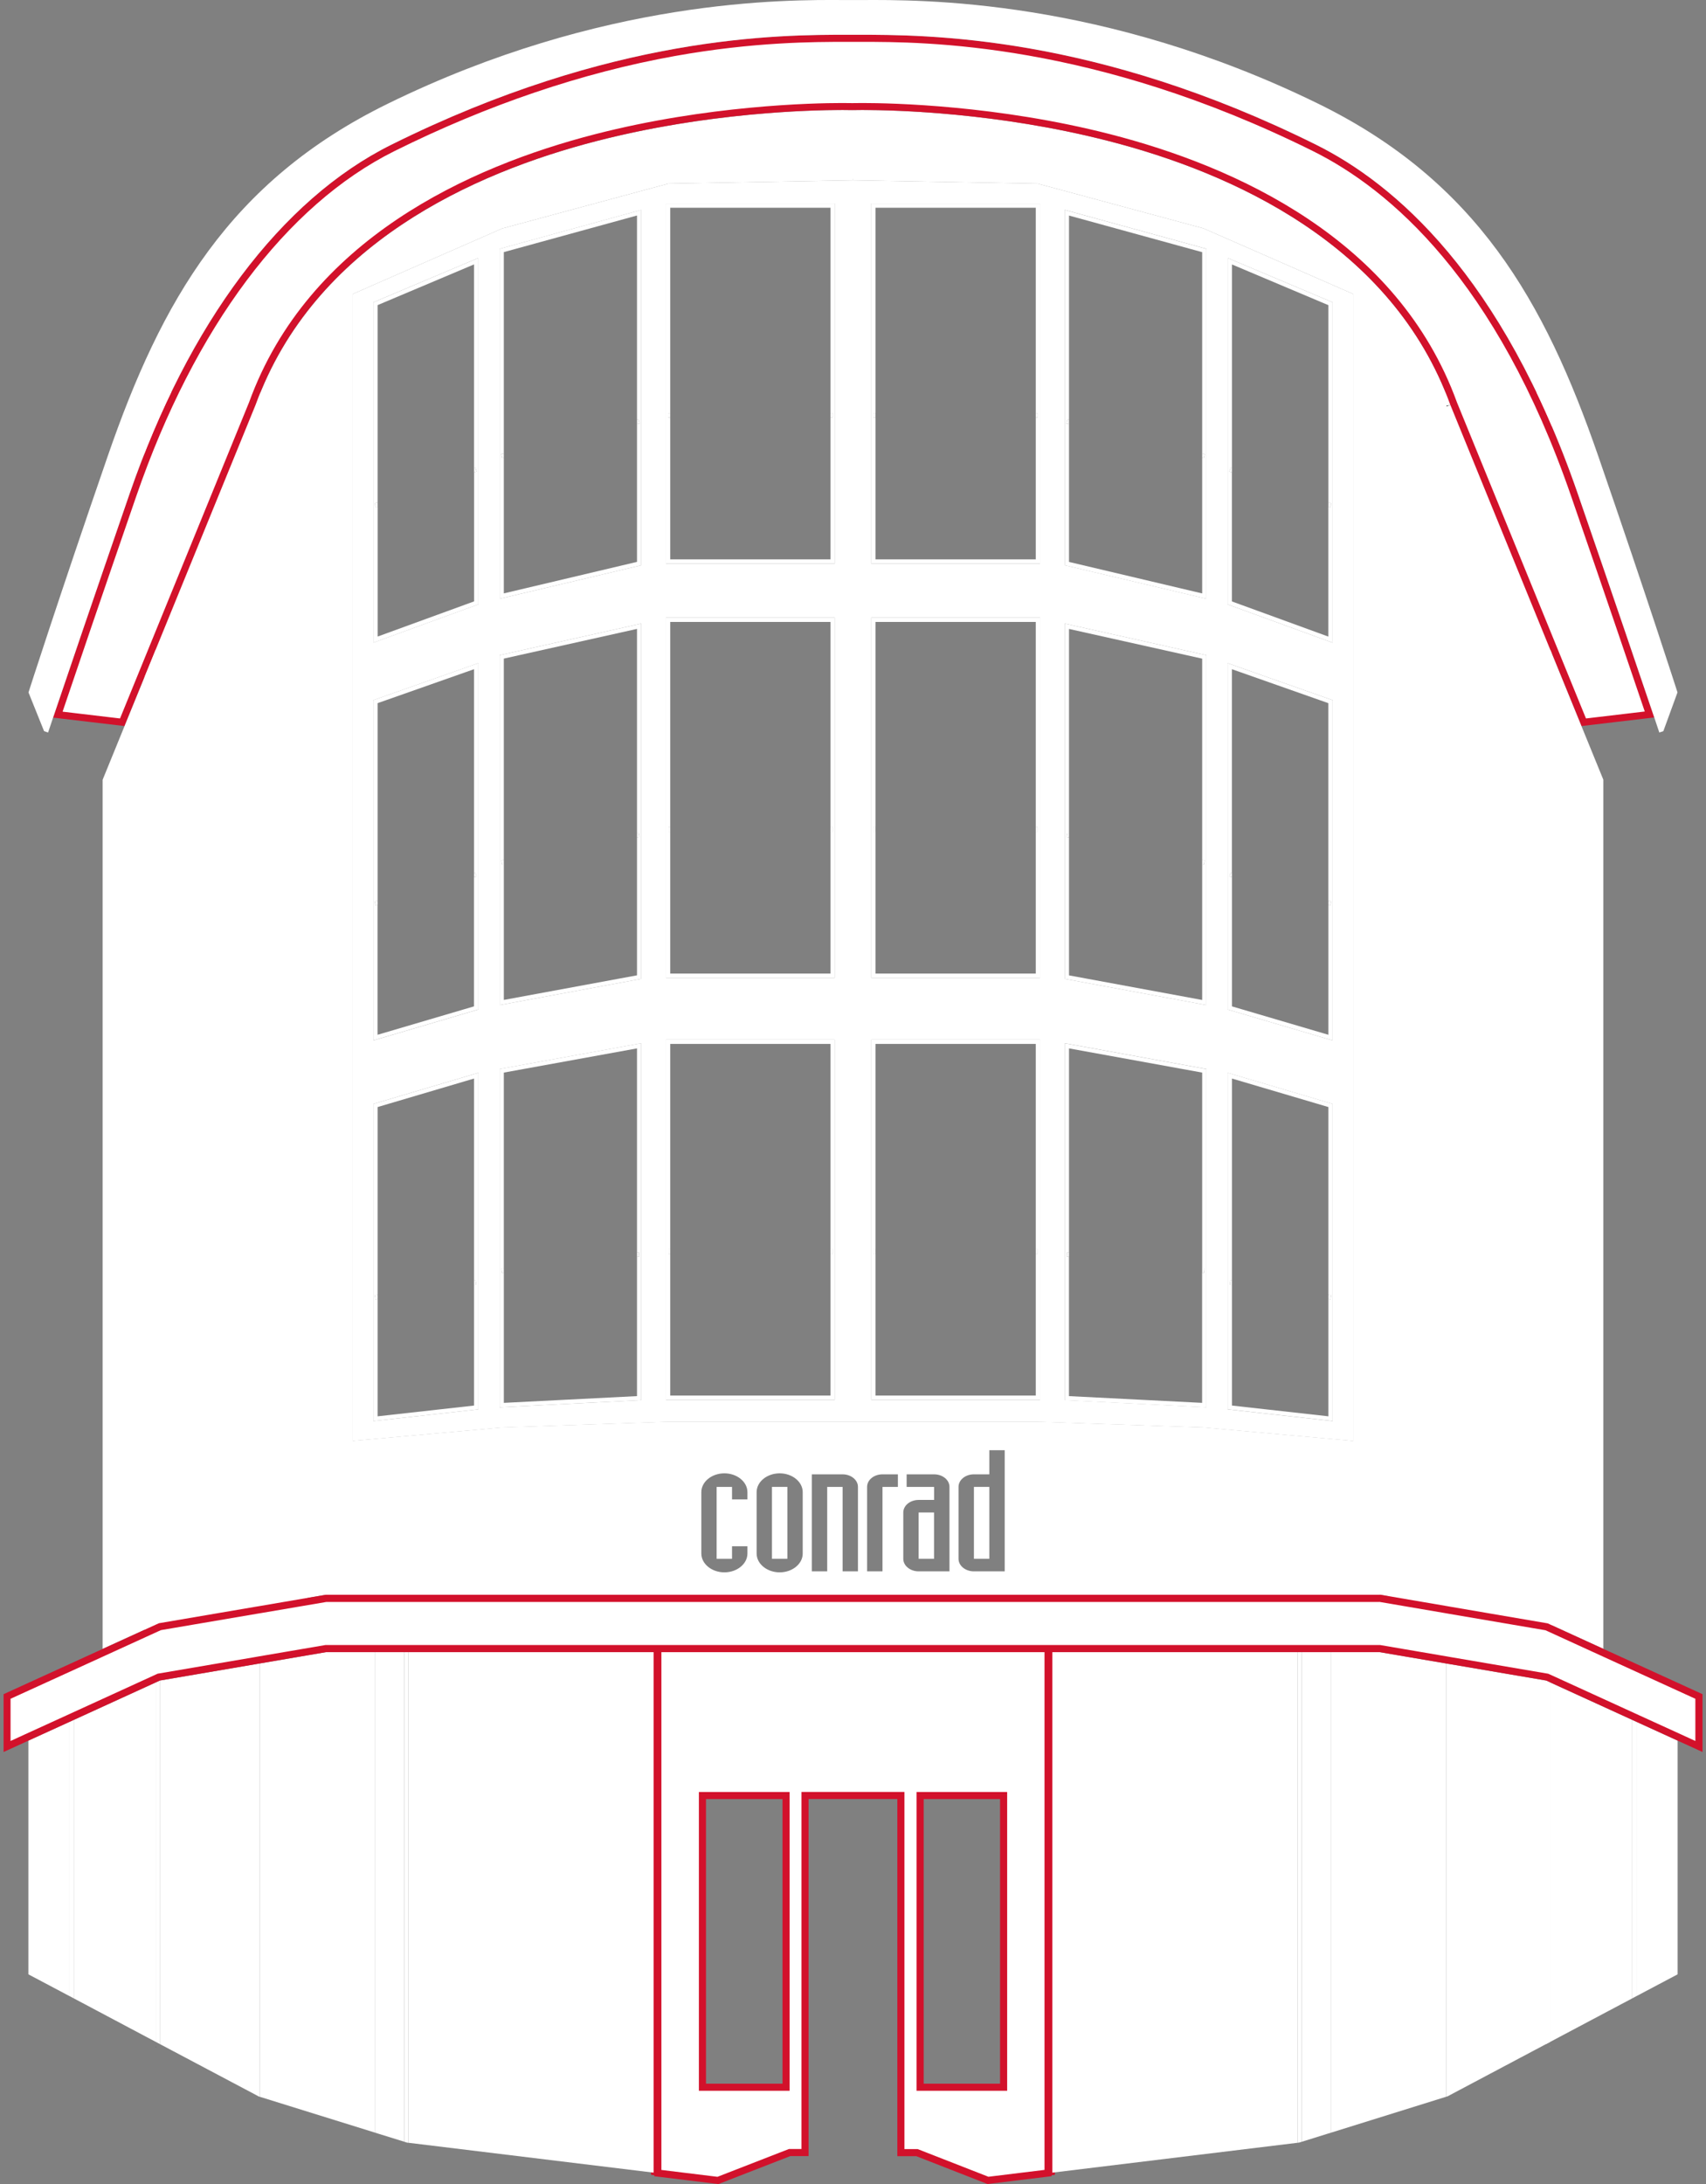
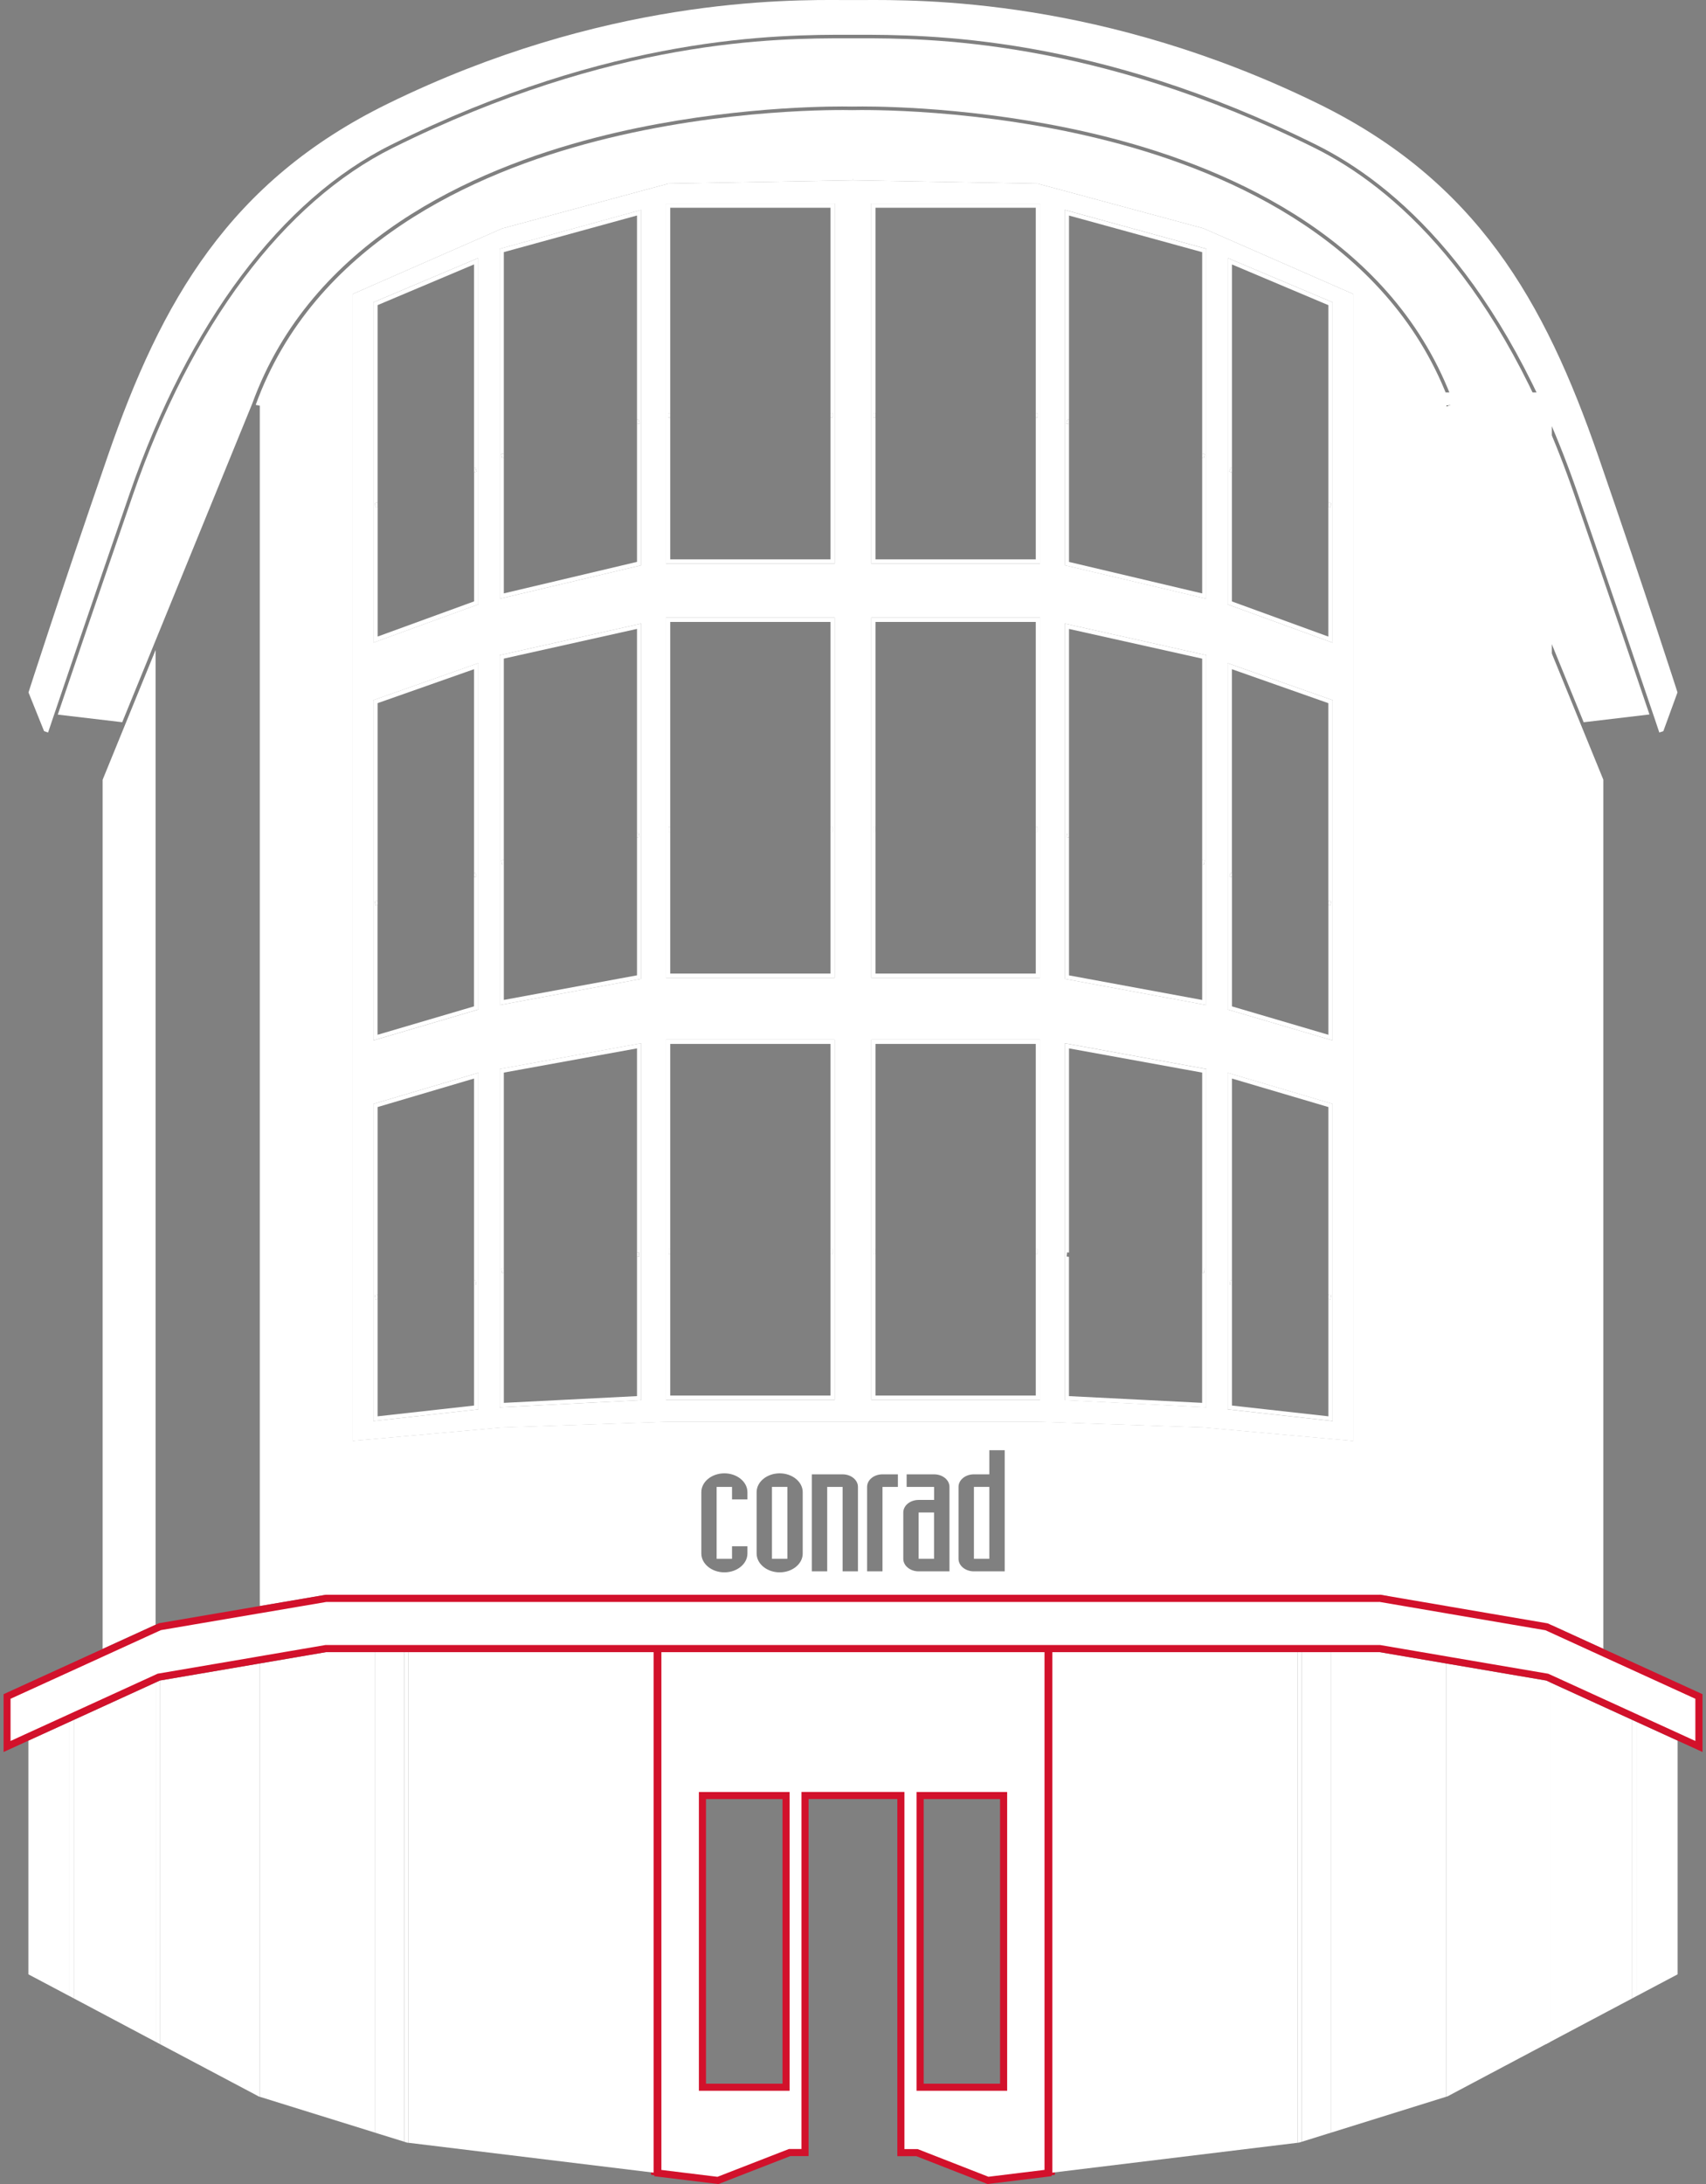
<svg xmlns="http://www.w3.org/2000/svg" id="Ebene_2" viewBox="0 0 341.28 436.72">
  <rect x="0" y="0" width="341.28" height="436.72" fill="#808080" stroke="none" />
  <defs>
    <style>.cls-1{fill:#1d1d1b;}.cls-2,.cls-3,.cls-4{fill:#fff;}.cls-3{stroke-width:1.42px;}.cls-3,.cls-4{stroke:#d2112b;stroke-miterlimit:10;}.cls-5{fill:#d2112b;}</style>
  </defs>
  <g id="Ebene_3">
-     <rect class="cls-2" x="28.89" y="78.47" width="32.67" height="247.59" />
    <rect class="cls-2" x="277.77" y="78.47" width="32.67" height="247.59" />
    <polygon class="cls-1" points="31.13 409.29 31.26 409.29 31.13 409.23 31.13 409.29" />
    <polygon class="cls-1" points="51.11 331.87 51.11 331.91 51.34 331.87 51.11 331.87" />
    <polygon class="cls-2" points="51.11 332.76 31.99 336.03 31.98 336.03 31.98 408.72 51.11 418.85 51.73 419.19 51.96 419.26 51.96 332.62 51.11 332.76" />
    <path class="cls-1" d="M170.63,22.88h0s-.1,0-.13,0c.07,0,.12,0,.13,0Z" />
    <polygon class="cls-1" points="289.88 331.87 290.17 331.91 290.17 331.87 289.88 331.87" />
    <polygon class="cls-2" points="310.14 409.29 310.14 409.23 310.03 409.29 310.14 409.29" />
    <polygon class="cls-2" points="309.29 336.03 309.29 336.03 290.17 332.77 289.32 332.62 289.32 419.25 289.62 419.16 290.17 418.86 309.29 408.72 310.14 408.27 310.14 336.42 309.29 336.03" />
    <path class="cls-1" d="M170.37,22.88s.06,0,.13,0c-.03,0-.08,0-.13,0h0Z" />
    <path class="cls-1" d="M289.32,81.2s.02.04.03.07l.8-.29s0-.01,0-.02l-.82.16v.08Z" />
    <polygon class="cls-2" points="75.9 330.35 75.9 426.71 80.87 428.25 80.87 330.35 75.9 330.35" />
    <polygon class="cls-2" points="65.24 330.35 51.96 332.62 51.96 419.26 75.05 426.44 75.05 330.35 65.24 330.35" />
    <polygon class="cls-2" points="80.87 330.35 80.87 428.25 81.42 428.43 81.72 428.46 81.72 330.35 80.87 330.35" />
    <polygon class="cls-2" points="75.05 330.35 75.05 426.44 75.9 426.71 75.9 330.35 75.05 330.35" />
    <polygon class="cls-2" points="275.96 330.35 266.23 330.35 266.23 426.45 289.32 419.25 289.32 332.62 275.96 330.35" />
    <polygon class="cls-2" points="260.41 330.35 260.41 428.26 265.38 426.71 265.38 330.35 260.41 330.35" />
    <polygon class="cls-2" points="259.56 330.35 259.56 428.46 259.93 428.41 260.41 428.26 260.41 330.35 259.56 330.35" />
    <polygon class="cls-2" points="265.38 330.35 265.38 426.71 266.23 426.45 266.23 330.35 265.38 330.35" />
    <path class="cls-2" d="M221.76,28.2c-25.74-6.61-49.23-6.23-51.26-6.18-2.06-.05-25.47-.42-51.11,6.18-24.71,6.36-56.6,20.67-68.24,52.76l.82.16v240.02l13.21-2.25h105.47s105.39,0,105.39,0l13.29,2.27V81.12l.82-.16c-11.64-32.08-43.61-46.4-68.38-52.76ZM270.72,288.11l-29.79-2.68-33.31-1.16h-73.98l-33.31,1.16-29.76,2.67V58.79l29.91-13.11,33.24-8.97,36.92-.66h0s0-.42,0-.42v.42s0,0,0,0l36.92.66,33.18,8.95,29.97,13.13v229.33ZM170.49,22.87s.08,0,.13,0h0s-.06,0-.13,0c-.07,0-.12,0-.13,0h0s.09,0,.13,0ZM149.52,299.82h-3.08v-2.51h-3.08v14.38h3.08v-2.51h3.08v1.46c0,2.07-2.08,3.76-4.61,3.76s-4.61-1.7-4.61-3.76v-12.28c0-2.07,2.08-3.76,4.61-3.76s4.61,1.7,4.61,3.76v1.46ZM160.58,310.64c0,2.07-2.08,3.76-4.61,3.76s-4.61-1.7-4.61-3.76v-12.28c0-2.07,2.08-3.76,4.61-3.76s4.61,1.7,4.61,3.76v12.28ZM171.64,314.2h-3.08v-16.89h-3.08v16.89h-3.08v-19.4h6.15c1.7,0,3.08,1.12,3.08,2.51v16.89ZM179.62,297.31h-3.08v16.89h-3.08v-16.89c0-1.39,1.37-2.51,3.08-2.51h3.08v2.51ZM189.93,314.2h-6.15c-1.7,0-3.08-1.12-3.08-2.51v-9.26c0-1.39,1.37-2.51,3.08-2.51h3.08v-2.61h-5.49v-2.51h5.49c1.7,0,3.08,1.12,3.08,2.51v16.89ZM200.98,314.2h-6.15c-1.7,0-3.08-1.12-3.08-2.51v-14.38c0-1.39,1.37-2.51,3.08-2.51h3.08v-4.82h3.08v24.21Z" />
    <rect class="cls-2" x="194.83" y="297.31" width="3.08" height="14.38" />
    <rect class="cls-2" x="154.43" y="297.31" width="3.08" height="14.38" />
    <rect class="cls-2" x="183.77" y="302.43" width="3.08" height="9.26" />
    <polygon class="cls-1" points="170.64 36.05 170.65 36.05 170.64 35.63 170.63 36.05 170.64 36.05" />
    <path class="cls-3" d="M170.64,329.62h-39.04v104.9l12.02,1.47,14.35-5.58h3.07v-71.39h19.18v71.41h3.22s14.2,5.55,14.2,5.55l12.02-1.47v-104.9h-39.04ZM157.25,417.35h-16.73v-58.32h16.73v58.32ZM184.07,417.35v-58.32h16.7v58.32h-16.7Z" />
    <polygon class="cls-4" points="130.75 330.35 130.75 434.43 131.6 434.53 131.6 330.35 130.75 330.35" />
    <polygon class="cls-4" points="209.67 330.35 209.67 434.53 210.52 434.43 210.52 330.35 209.67 330.35" />
    <polygon class="cls-2" points="210.52 330.35 210.52 434.43 259.56 428.46 259.56 330.35 210.52 330.35" />
    <polygon class="cls-2" points="81.72 330.35 81.72 428.46 130.75 434.43 130.75 330.35 81.72 330.35" />
    <rect class="cls-2" x="166.13" y="249.81" width=".43" height=".85" />
    <rect class="cls-2" x="133.65" y="249.81" width=".43" height=".85" />
    <polygon class="cls-2" points="100.41 254.51 100.79 254.47 100.79 253.61 100.31 253.67 100.41 254.51" />
    <polygon class="cls-2" points="127.9 251.24 127.8 250.4 127.43 250.44 127.43 251.3 127.9 251.24" />
    <polygon class="cls-2" points="75.12 259.83 75.54 259.76 75.54 258.91 75 258.98 75.12 259.83" />
    <polygon class="cls-2" points="95.26 256.88 95.13 256.04 94.83 256.08 94.83 256.94 95.26 256.88" />
    <rect class="cls-2" x="207.2" y="249.81" width=".42" height=".85" />
    <rect class="cls-2" x="174.72" y="249.81" width=".42" height=".85" />
-     <polygon class="cls-2" points="213.47 250.4 213.38 251.24 213.85 251.3 213.85 250.44 213.47 250.4" />
    <polygon class="cls-2" points="240.49 254.47 240.86 254.51 240.96 253.67 240.49 253.61 240.49 254.47" />
    <path class="cls-2" d="M133.23,279.9h33.75v-72.01h-33.75v72.01ZM133.65,249.81h.43v-41.07h32.05v41.07h.43v.85h-.43v28.39h-32.05v-28.39h-.43v-.85Z" />
    <path class="cls-2" d="M99.94,281.4l28.34-1.44v-71.36l-28.34,5.15v67.64ZM100.79,214.47l26.64-4.84v40.82l.38-.04.1.84-.48.06v27.85l-26.64,1.35v-26.04l-.38.04-.1-.84.48-.06v-39.15Z" />
    <path class="cls-2" d="M74.69,284.15l20.99-2.34v-67.29l-20.99,6.21v63.42ZM75.54,221.36l19.29-5.7v40.43l.31-.05.12.84-.43.06v24.11l-19.29,2.15v-23.43l-.42.06-.12-.84.54-.08v-37.55Z" />
    <path class="cls-2" d="M208.05,207.89h-33.75v72.01h33.75v-72.01ZM207.62,250.66h-.42v28.39h-32.05v-28.39h-.42v-.85h.42v-41.07h32.05v41.07h.42v.85Z" />
    <rect class="cls-2" x="133.65" y="165.43" width=".43" height=".85" />
    <rect class="cls-2" x="166.13" y="165.43" width=".43" height=".85" />
    <polygon class="cls-2" points="100.45 172.88 100.79 172.81 100.79 171.94 100.28 172.05 100.45 172.88" />
    <polygon class="cls-2" points="127.94 167.34 127.77 166.51 127.43 166.58 127.43 167.44 127.94 167.34" />
    <polygon class="cls-2" points="75.18 181.06 75.54 180.95 75.54 180.07 74.94 180.24 75.18 181.06" />
    <polygon class="cls-2" points="95.31 175.27 95.08 174.46 94.83 174.53 94.83 175.41 95.31 175.27" />
    <rect class="cls-2" x="174.72" y="165.43" width=".42" height=".85" />
    <rect class="cls-2" x="207.2" y="165.43" width=".42" height=".85" />
    <path class="cls-2" d="M99.94,119.73l28.01-6.62.33-.08V41.97l-28.34,7.78v69.97ZM100.79,50.41l26.64-7.32v40.82l.32-.08.21.82-.53.13v27.57l-26.64,6.3v-27.13l-.32.08-.21-.82.53-.13v-40.24Z" />
    <path class="cls-2" d="M74.69,128.51l20.99-7.65V51.59l-20.99,8.86v68.06ZM75.54,61.01l19.29-8.14v40.69l.23-.08.29.8-.51.18v25.79l-19.29,7.03v-25.93l-.34.12-.29-.8.62-.22v-39.44Z" />
    <path class="cls-2" d="M133.23,195.52h33.75v-72.01h-33.75v72.01ZM133.65,165.43h.43v-41.07h32.05v41.07h.43v.85h-.43v28.39h-32.05v-28.39h-.43v-.85Z" />
    <path class="cls-2" d="M99.94,200.97l28.34-5.24v-71.04l-28.34,6.32v69.96ZM100.79,131.69l26.64-5.94v40.83l.34-.07.17.83-.51.1v27.58l-26.64,4.92v-27.14l-.34.07-.17-.83.51-.1v-40.25Z" />
    <path class="cls-2" d="M74.69,208.03l20.99-6.18v-69.25l-20.99,7.39v68.04ZM75.54,140.6l19.29-6.79v40.72l.25-.07.23.82-.49.14v25.81l-19.29,5.68v-25.95l-.36.1-.23-.82.6-.17v-39.47Z" />
    <polygon class="cls-2" points="213.53 83.83 213.32 84.65 213.85 84.78 213.85 83.91 213.53 83.83" />
    <polygon class="cls-2" points="240.49 91.53 240.81 91.61 241.02 90.78 240.49 90.65 240.49 91.53" />
    <rect class="cls-2" x="166.13" y="82.61" width=".43" height=".85" />
    <rect class="cls-2" x="133.65" y="82.61" width=".43" height=".85" />
    <rect class="cls-2" x="207.2" y="82.61" width=".42" height=".85" />
    <rect class="cls-2" x="174.72" y="82.61" width=".42" height=".85" />
    <path class="cls-2" d="M133.23,112.7h33.75V40.69h-33.75v72.01ZM133.65,82.61h.43v-41.07h32.05v41.07h.43v.85h-.43v28.39h-32.05v-28.39h-.43v-.85Z" />
    <path class="cls-2" d="M100.47,45.68l-29.91,13.11v229.33l29.76-2.67,33.31-1.16h73.98l33.31,1.16,29.79,2.68V58.79l-29.97-13.13-33.18-8.95-36.92-.66-36.92.66-33.24,8.97ZM245.6,51.59l20.99,8.86v68.06l-20.99-7.65V51.59ZM245.6,132.61l20.99,7.39v68.04l-20.99-6.18v-69.25ZM245.6,214.52l20.99,6.21v63.42l-20.99-2.34v-67.29ZM213,41.97l28.34,7.78v69.97l-28.34-6.7V41.97ZM213,124.69l28.34,6.32v69.96l-28.34-5.24v-71.04ZM213,208.6l28.34,5.15v67.64l-28.34-1.44v-71.36ZM174.3,40.69h33.75v72.01h-33.75V40.69ZM174.3,123.51h33.75v72.01h-33.75v-72.01ZM174.3,207.89h33.75v72.01h-33.75v-72.01ZM95.68,281.81l-20.99,2.34v-63.42l20.99-6.21v67.29ZM95.68,201.86l-20.99,6.18v-68.04l20.99-7.39v69.25ZM95.68,120.85l-20.99,7.65V60.45l20.99-8.86v69.27ZM128.28,279.96l-28.34,1.44v-67.64l28.34-5.15v71.36ZM128.28,195.73l-28.34,5.24v-69.96l28.34-6.32v71.04ZM128.28,113.03l-.33.08-28.01,6.62V49.76l28.34-7.78v71.05ZM166.98,279.9h-33.75v-72.01h33.75v72.01ZM166.98,195.52h-33.75v-72.01h33.75v72.01ZM166.98,112.7h-33.75V40.69h33.75v72.01Z" />
    <polygon class="cls-2" points="100.47 91.61 100.79 91.53 100.79 90.65 100.26 90.78 100.47 91.61" />
    <polygon class="cls-2" points="127.96 84.65 127.75 83.83 127.43 83.91 127.43 84.78 127.96 84.65" />
    <polygon class="cls-2" points="95.34 94.28 95.05 93.48 94.83 93.56 94.83 94.46 95.34 94.28" />
    <polygon class="cls-2" points="75.2 101.48 75.54 101.36 75.54 100.46 74.92 100.68 75.2 101.48" />
    <path class="cls-2" d="M208.05,40.69h-33.75v72.01h33.75V40.69ZM207.62,83.46h-.42v28.39h-32.05v-28.39h-.42v-.85h.42v-41.07h32.05v41.07h.42v.85Z" />
    <path class="cls-2" d="M241.34,49.76l-28.34-7.78v71.05l28.34,6.7V49.76ZM240.81,91.61l-.32-.08v27.13l-26.64-6.3v-27.57l-.53-.13.21-.82.32.08v-40.82l26.64,7.32v40.24l.53.13-.21.82Z" />
    <path class="cls-2" d="M266.59,60.45l-20.99-8.86v69.27l20.99,7.65V60.45ZM266.07,101.48l-.34-.12v25.93l-19.29-7.03v-25.79l-.51-.18.29-.8.23.08v-40.69l19.29,8.14v39.44l.62.22-.29.8Z" />
    <polygon class="cls-2" points="246.22 93.48 245.94 94.28 246.45 94.46 246.45 93.56 246.22 93.48" />
    <polygon class="cls-2" points="265.74 101.36 266.07 101.48 266.36 100.68 265.74 100.46 265.74 101.36" />
    <path class="cls-2" d="M208.05,123.51h-33.75v72.01h33.75v-72.01ZM207.62,166.28h-.42v28.39h-32.05v-28.39h-.42v-.85h.42v-41.07h32.05v41.07h.42v.85Z" />
    <path class="cls-2" d="M241.34,131.01l-28.34-6.32v71.04l28.34,5.24v-69.96ZM240.83,172.88l-.34-.07v27.14l-26.64-4.92v-27.58l-.51-.1.17-.83.34.07v-40.83l26.64,5.94v40.25l.51.1-.17.83Z" />
    <path class="cls-2" d="M266.59,140l-20.99-7.39v69.25l20.99,6.18v-68.04ZM266.1,181.06l-.36-.1v25.95l-19.29-5.68v-25.81l-.49-.14.23-.82.25.07v-40.72l19.29,6.79v39.47l.6.17-.23.82Z" />
    <polygon class="cls-2" points="213.51 166.51 213.34 167.34 213.85 167.44 213.85 166.58 213.51 166.51" />
    <polygon class="cls-2" points="240.49 172.81 240.83 172.88 241 172.05 240.49 171.94 240.49 172.81" />
    <polygon class="cls-2" points="265.74 180.95 266.1 181.06 266.34 180.24 265.74 180.07 265.74 180.95" />
    <polygon class="cls-2" points="246.2 174.46 245.96 175.27 246.45 175.41 246.45 174.53 246.2 174.46" />
    <path class="cls-2" d="M241.34,213.76l-28.34-5.15v71.36l28.34,1.44v-67.64ZM240.86,254.51l-.38-.04v26.04l-26.64-1.35v-27.85l-.47-.06.1-.84.38.04v-40.82l26.64,4.84v39.15l.47.06-.1.84Z" />
    <path class="cls-2" d="M266.59,220.72l-20.99-6.21v67.29l20.99,2.34v-63.42ZM266.16,259.83l-.42-.06v23.43l-19.29-2.15v-24.11l-.43-.06.12-.84.31.05v-40.43l19.29,5.7v37.55l.54.08-.12.84Z" />
    <polygon class="cls-2" points="265.74 259.76 266.16 259.83 266.28 258.98 265.74 258.91 265.74 259.76" />
    <polygon class="cls-2" points="246.14 256.04 246.02 256.88 246.45 256.94 246.45 256.08 246.14 256.04" />
    <path class="cls-2" d="M290.79,80.69c-11.73-32.35-43.92-46.78-68.86-53.18-22.49-5.77-43.49-6.22-49.39-6.22-1.08,0-1.78.01-2.07.02-.25,0-.95-.02-2.02-.02-5.89,0-26.83.45-49.26,6.22-24.87,6.4-56.98,20.83-68.73,53.2l-26.01,63.7-12.89-1.52c2.52-7.46,7.83-23.08,15.04-43.97,11.7-33.88,30.15-58.5,51.96-69.34C122.69,7.66,155.43,7.66,169.4,7.66h2.79c12.76,0,46.67,0,90.79,21.92,15.43,7.67,36.97,25.92,51.96,69.34,7.17,20.75,12.49,36.44,15.03,43.94l-13.16,1.56-26.02-63.72Z" />
-     <path class="cls-5" d="M172.2,8.37c12.72,0,46.5,0,90.47,21.85,15.31,7.61,36.69,25.74,51.61,68.94,6.93,20.06,12.12,35.34,14.75,43.11l-11.76,1.39-25.81-63.2c-11.86-32.65-44.26-47.18-69.35-53.62-22.57-5.79-43.65-6.24-49.57-6.24-1.04,0-1.74.01-2.04.02-.31,0-1-.02-2.03-.02-5.91,0-26.93.45-49.44,6.24-25.03,6.44-57.35,20.97-69.21,53.62l-25.81,63.2-11.49-1.36c2.62-7.76,7.81-23.02,14.76-43.14,11.64-33.7,29.97-58.18,51.61-68.94,18.68-9.28,37.57-15.68,56.12-19.02,15.78-2.83,27.89-2.83,34.39-2.83h.6s1.27,0,1.27,0h.92M172.2,6.95c-.32,0-.62,0-.92,0h-1.27c-.2,0-.4,0-.6,0-14.54,0-47.45.28-91.15,22-21.98,10.92-40.56,35.69-52.32,69.74-7.32,21.19-12.71,37.07-15.04,43.98-.1.29-.19.56-.28.82l14.29,1.69.33-.82,25.89-63.41h0c11.64-32.08,43.53-46.4,68.24-52.76,22.1-5.69,42.54-6.2,49.09-6.2,1.05,0,1.74.01,2.03.02.28,0,.98-.02,2.04-.02,6.57,0,27.06.51,49.22,6.2,24.77,6.36,56.74,20.67,68.38,52.76h0s25.89,63.41,25.89,63.41l.33.82,14.57-1.72c-.09-.26-.18-.53-.28-.82-2.34-6.92-7.73-22.79-15.03-43.95-15.08-43.65-36.77-62.02-52.32-69.74C219.93,7.39,186.92,6.95,172.2,6.95h0Z" />
    <path class="cls-2" d="M335.57,138.44l-.04-.14c-.06-.18-5.91-18.46-15.8-47.09-10.74-31.08-24.37-54.96-56.02-70.47C220.7-.32,184.25-.06,172.28.01c-1.24,0-2.04,0-3.28,0-11.98-.08-48.42-.34-91.43,20.73-31.65,15.51-45.29,39.39-56.02,70.47-9.89,28.63-15.74,46.91-15.8,47.09l-.05.15,3.11,7.73s0,.02,0,.02l.81.27s.36-1.08,1-2.98c.09-.26.18-.53.28-.82,2.33-6.91,7.73-22.79,15.04-43.98,11.76-34.05,30.34-58.82,52.32-69.74C122.56,6.93,155.78,6.94,170,6.95h1.27c14.22,0,47.72-.02,92.03,22,15.55,7.73,37.24,26.1,52.32,69.74,7.31,21.16,12.69,37.03,15.03,43.95.1.29.19.56.28.82.65,1.92,1,2.97,1.01,3.01l.81-.27s0-.02-.01-.04h.02s2.82-7.72,2.82-7.72Z" />
    <polygon class="cls-2" points="20.53 155.92 20.53 329.71 31.13 324.87 31.13 129.96 20.53 155.92" />
    <polygon class="cls-2" points="320.74 155.9 320.74 329.7 310.14 324.86 310.14 129.94 320.74 155.9" />
    <polygon class="cls-2" points="5.68 348.04 5.68 394.78 13.92 399.14 13.92 344.28 5.68 348.04" />
    <polygon class="cls-2" points="14.77 343.89 14.77 399.59 31.13 408.27 31.13 336.42 14.77 343.89" />
    <polygon class="cls-2" points="31.13 336.42 31.13 408.27 31.98 408.72 31.98 336.03 31.13 336.42" />
    <polygon class="cls-2" points="13.92 344.28 13.92 399.14 14.77 399.59 14.77 343.89 13.92 344.28" />
    <polygon class="cls-2" points="335.6 348.04 335.6 394.78 327.36 399.14 327.36 344.28 335.6 348.04" />
    <polygon class="cls-2" points="326.51 343.89 326.51 399.59 310.14 408.27 310.14 336.42 326.51 343.89" />
    <polygon class="cls-2" points="310.14 336.42 310.14 408.27 309.29 408.72 309.29 336.03 310.14 336.42" />
    <polygon class="cls-2" points="327.36 344.28 327.36 399.14 326.51 399.59 326.51 343.89 327.36 344.28" />
    <polygon class="cls-2" points="1.42 339.21 32 325.26 65.23 319.59 275.97 319.59 309.38 325.29 339.86 339.21 339.86 349.21 309.59 335.38 309.41 335.33 276.02 329.64 65.18 329.64 31.82 335.34 31.77 335.35 30.84 335.77 1.42 349.21 1.42 339.21" />
    <path class="cls-5" d="M275.91,320.3l13.17,2.25.85.15,19.24,3.28,1.95.89.85.39,8.18,3.74.85.39,18.15,8.29v8.44l-2.11-.97-.85-.39-8.24-3.76-.85-.39-16.37-7.48-.86-.39-.16-.07-.18-.03-19.12-3.26-.85-.15-13.36-2.28-.12-.02h-9.86s-.85,0-.85,0h-4.97s-.85,0-.85,0h-49.03s-.85,0-.85,0h-39.04s-39.04,0-39.04,0h-66.48l-.12.02-13.29,2.27-.85.15-19.12,3.26-.19.03-.17.08-.85.39-16.36,7.48-.85.39-8.24,3.76-.85.39-2.11.97v-8.44l18.15-8.28.85-.39,10.6-4.84.49-.22h.01s19.12-3.26,19.12-3.26l.85-.14,13.1-2.23h105.35s105.27,0,105.27,0M276.03,318.88H65.17s-13.21,2.26-13.21,2.26l-.85.14-19.12,3.26-.19.03-.66.3-10.6,4.84-.85.39-18.97,8.66v11.56l4.12-1.88.85-.39,8.24-3.76.85-.39,16.36-7.48.85-.39h0s19.12-3.26,19.12-3.26l.85-.15,13.29-2.27h144.43s.85,0,.85,0h49.03s.85,0,.85,0h4.97s.85,0,.85,0h9.74s13.36,2.28,13.36,2.28l.85.14,19.12,3.26h0s.85.39.85.39l16.37,7.48.85.39,8.24,3.76.85.39,4.12,1.88v-11.56l-18.97-8.67-.85-.39-8.18-3.74-.85-.39-2.12-.97-19.42-3.32-.85-.15-13.29-2.27h0Z" />
  </g>
</svg>